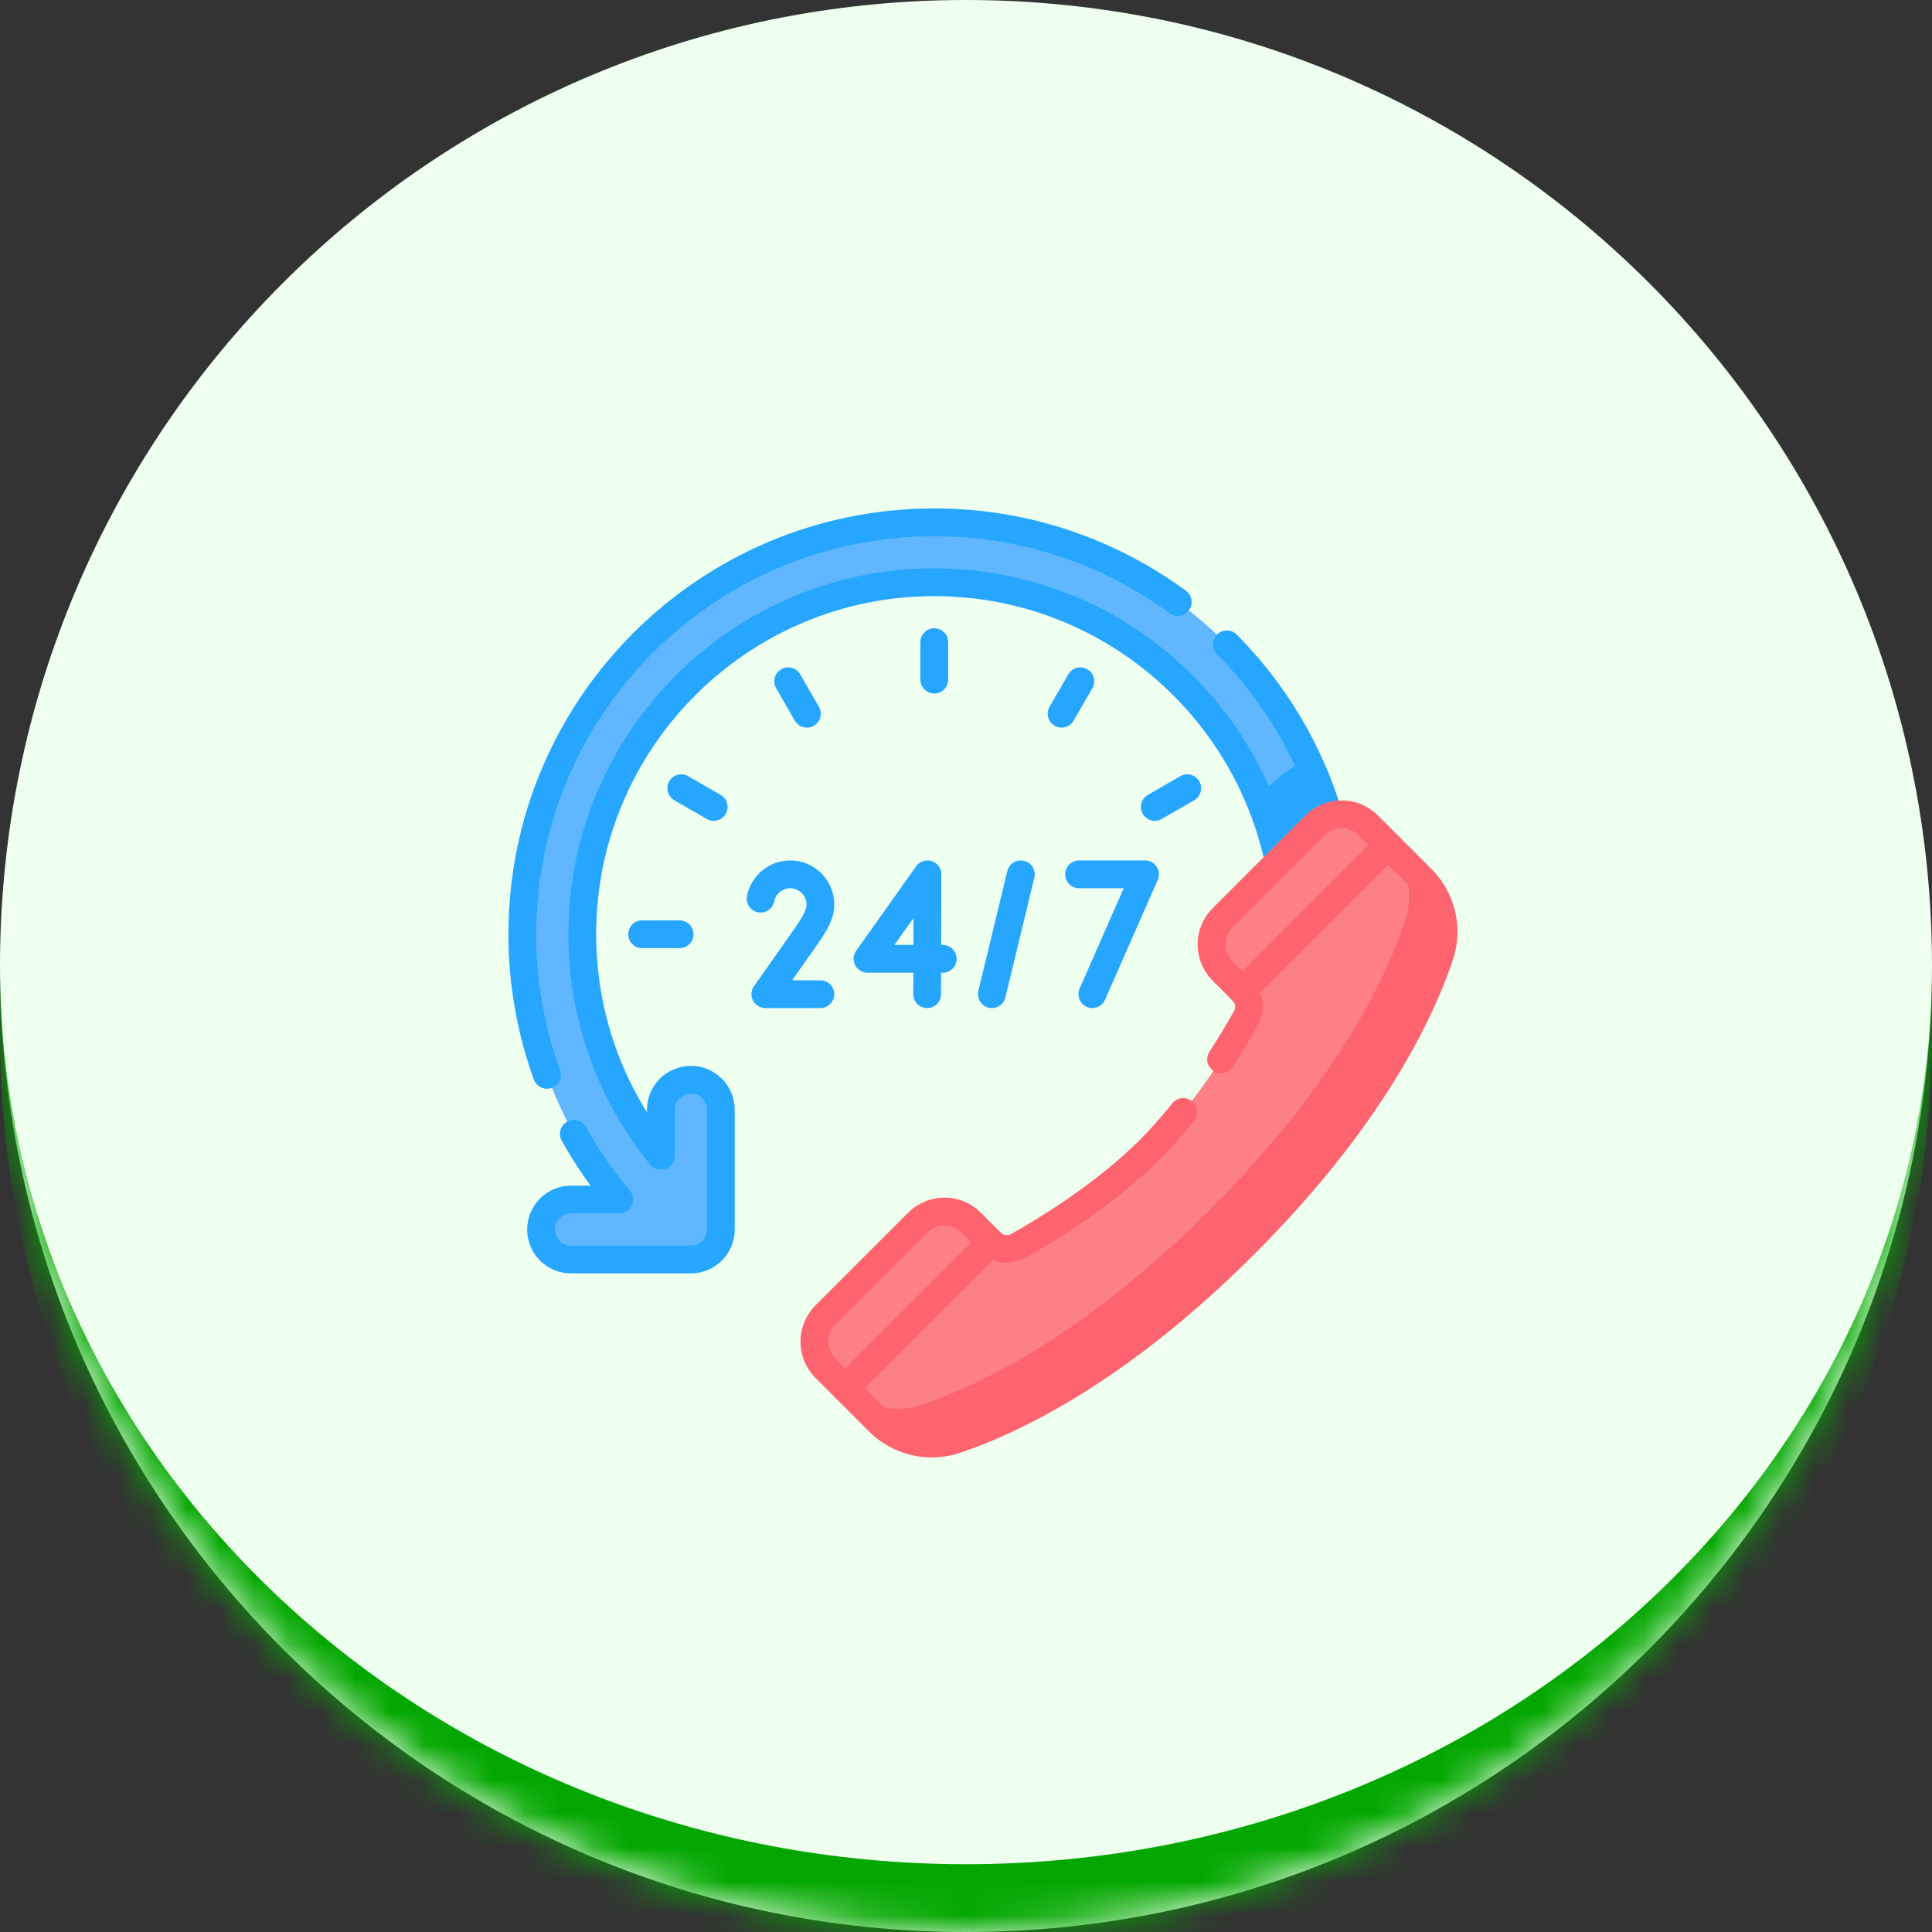
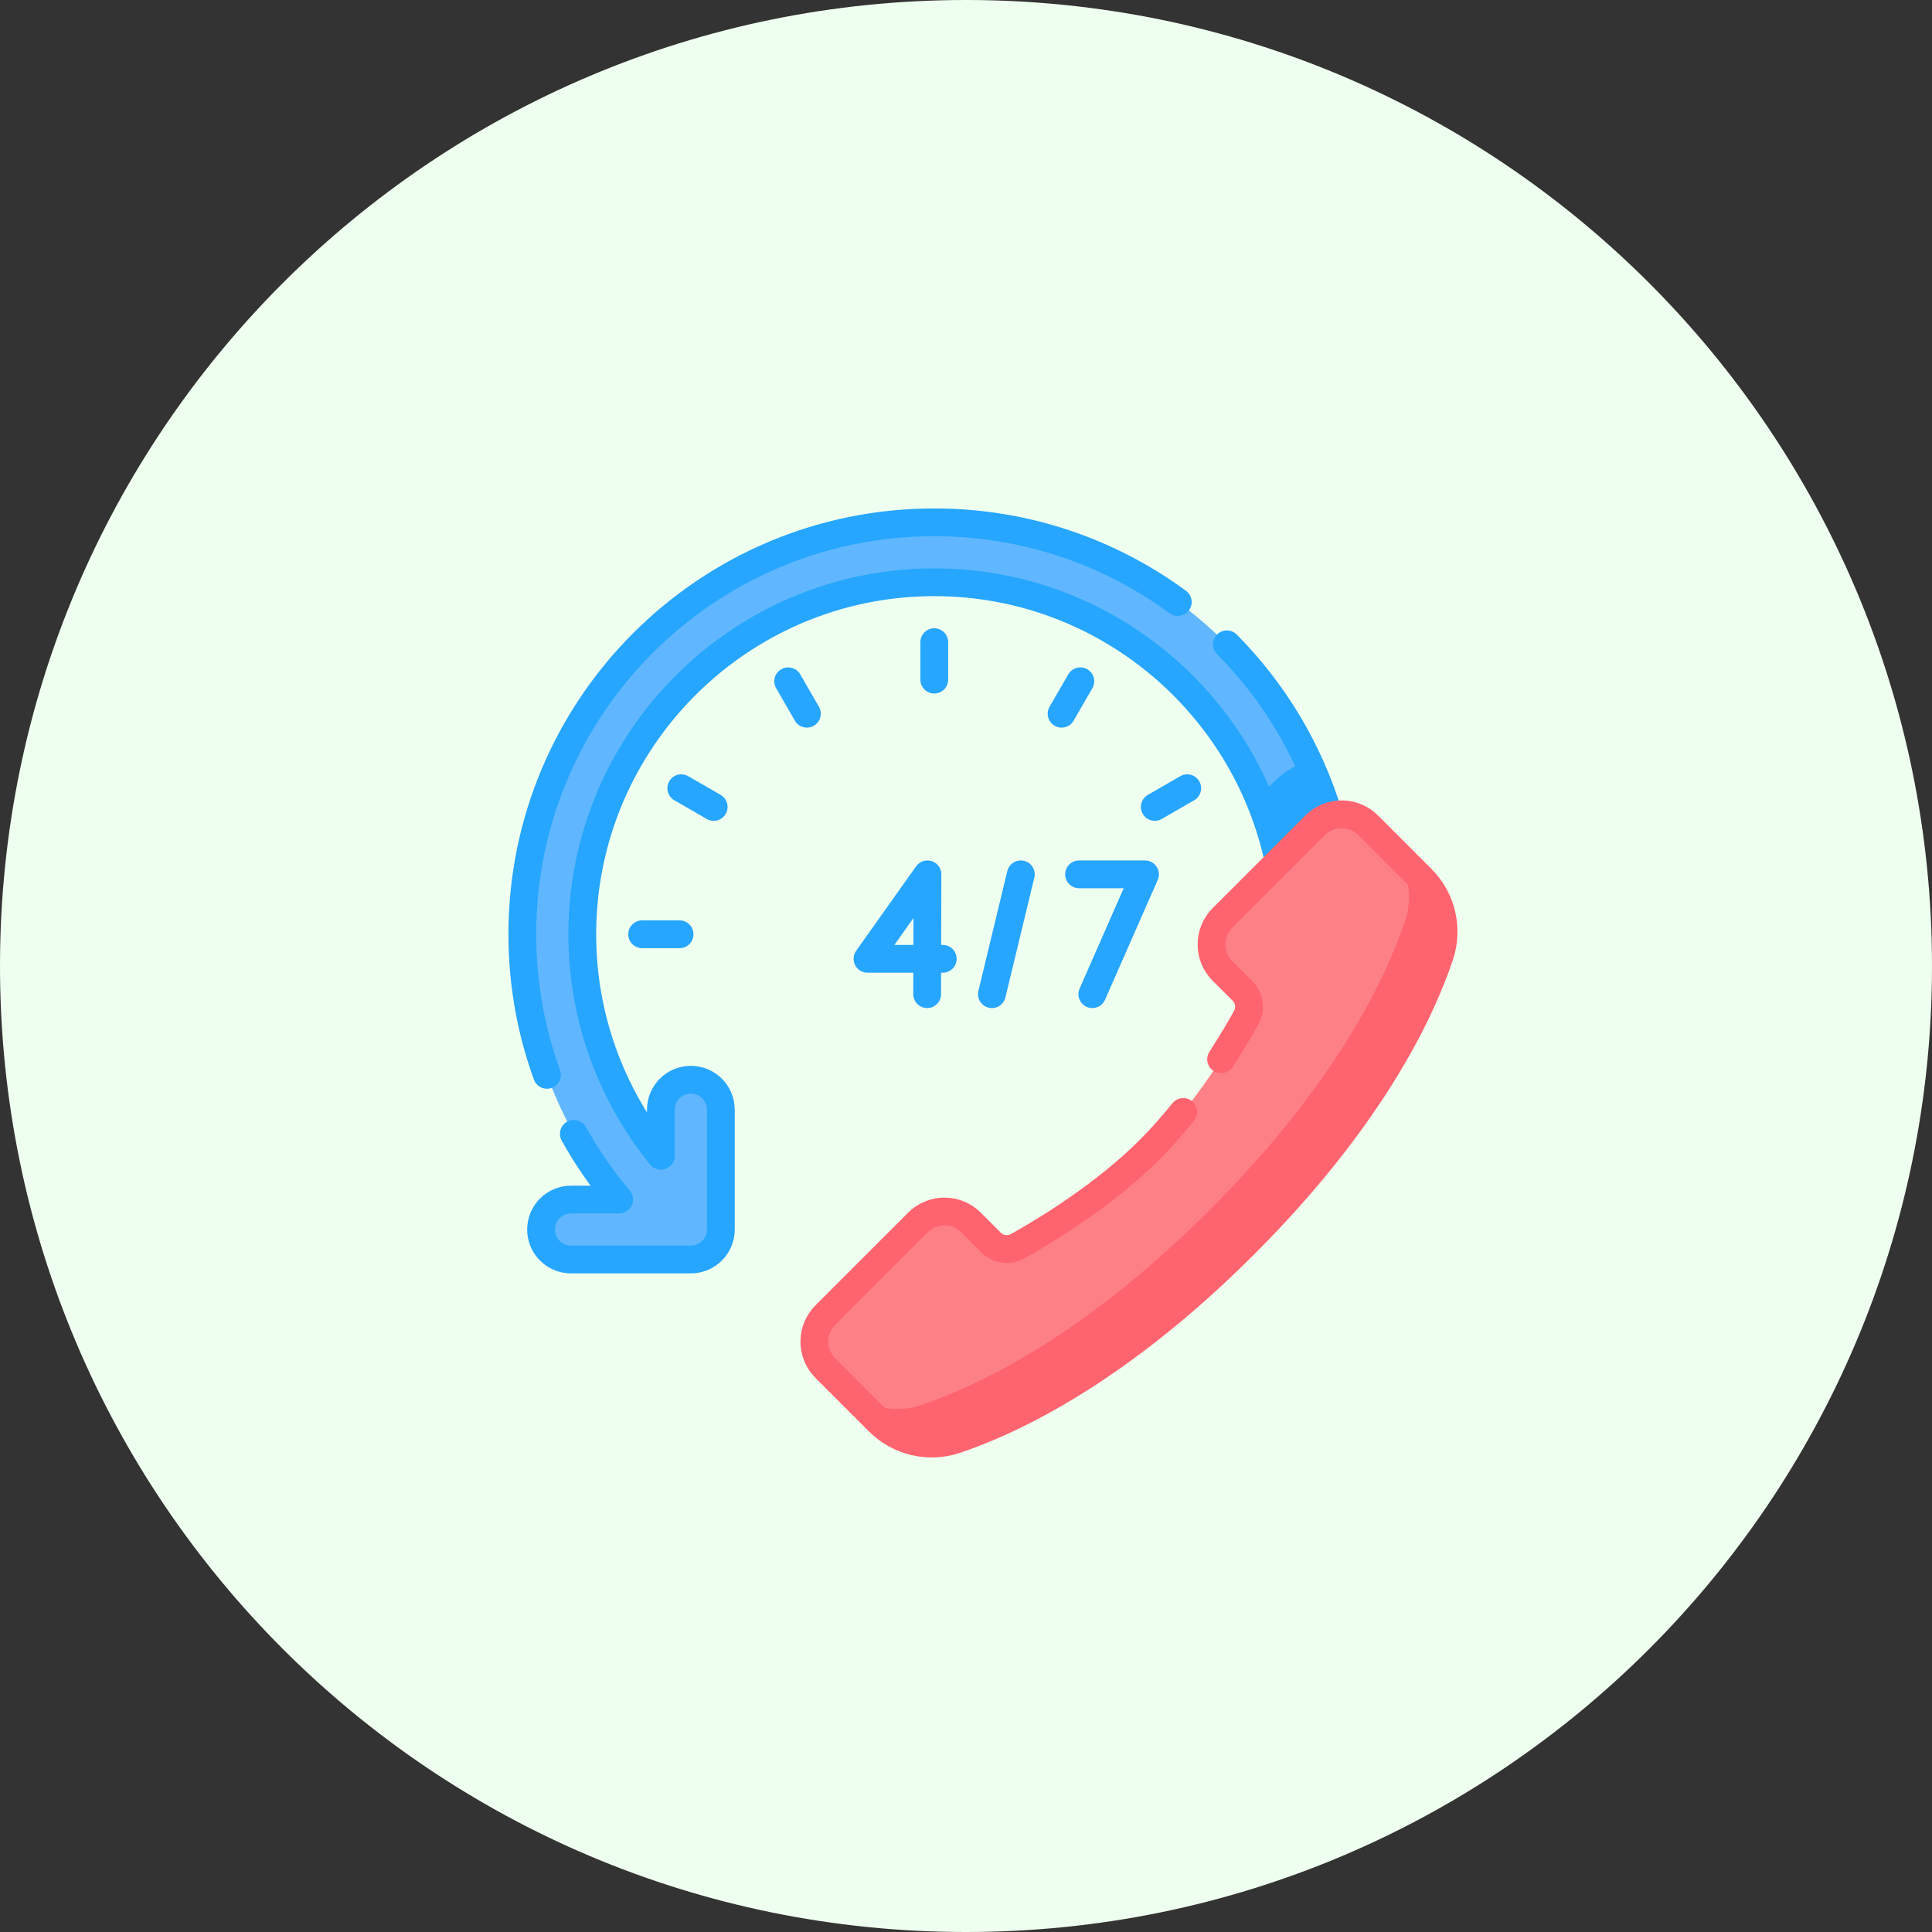
<svg xmlns="http://www.w3.org/2000/svg" width="57" height="57" viewBox="0 0 57 57" fill="none">
  <rect x="0" y="0" width="57" height="57" fill="#333333" stroke="none" />
  <mask id="path-1-inside-1_588_616" fill="white">
-     <path d="M0 28.5C0 12.76 12.76 0 28.5 0C44.24 0 57 12.76 57 28.5C57 44.24 44.24 57 28.5 57C12.76 57 0 44.24 0 28.5Z" />
-   </mask>
+     </mask>
  <path d="M0 28.5C0 12.76 12.76 0 28.5 0C44.24 0 57 12.76 57 28.5C57 44.24 44.24 57 28.5 57C12.76 57 0 44.24 0 28.5Z" fill="#EFFFEF" />
  <path d="M0 0H57H0ZM57 30.5C57 46.24 44.24 59 28.5 59C12.76 59 0 46.24 0 30.5V28.5C0 43.136 12.76 55 28.5 55C44.24 55 57 43.136 57 28.5V30.5ZM0 57V0V57ZM57 0V57V0Z" fill="#03A700" mask="url(#path-1-inside-1_588_616)" />
  <g clip-path="url(#clip0_588_616)">
    <path d="M27.564 15.41C20.852 15.41 15.41 20.852 15.41 27.564C15.41 30.546 16.485 33.276 18.267 35.391H16.846C16.358 35.391 15.963 35.787 15.963 36.275C15.963 36.763 16.358 37.159 16.846 37.159H20.382C20.87 37.159 21.266 36.763 21.266 36.275V32.739C21.266 32.251 20.87 31.855 20.382 31.855C19.894 31.855 19.498 32.251 19.498 32.739V34.099C18.048 32.313 17.178 30.038 17.178 27.564C17.178 21.837 21.837 17.178 27.564 17.178C33.29 17.178 37.949 21.837 37.949 27.564H39.717C39.717 20.852 34.276 15.41 27.564 15.41Z" fill="#60B7FF" />
    <path d="M38.583 22.435C38.2 22.577 37.848 22.8 37.55 23.098L37.129 23.52C37.657 24.763 37.949 26.13 37.949 27.564H39.716C39.717 25.731 39.31 23.993 38.583 22.435Z" fill="#26A6FE" />
    <path d="M27.083 36.067L24.349 38.801C23.918 39.233 23.918 39.932 24.349 40.364L25.928 41.943C26.521 42.536 27.4 42.742 28.196 42.474C29.89 41.904 32.996 40.435 36.716 36.715C40.436 32.995 41.905 29.889 42.475 28.195C42.743 27.399 42.537 26.52 41.944 25.927L40.365 24.348C39.933 23.916 39.234 23.916 38.802 24.348L36.068 27.082C35.636 27.514 35.636 28.213 36.068 28.645L36.657 29.234C36.867 29.444 36.912 29.767 36.767 30.026C36.318 30.829 35.271 32.567 33.919 33.919C32.568 35.27 30.83 36.317 30.027 36.766C29.768 36.911 29.445 36.866 29.235 36.656L28.646 36.067C28.215 35.635 27.515 35.635 27.083 36.067Z" fill="#FD8087" />
    <path d="M41.943 25.927L40.922 24.906C41.516 25.5 41.722 26.378 41.454 27.174C40.883 28.868 39.414 31.974 35.694 35.694C31.975 39.414 28.868 40.883 27.174 41.454C26.378 41.721 25.5 41.516 24.906 40.922L25.927 41.943C26.521 42.536 27.399 42.742 28.195 42.474C29.889 41.904 32.995 40.435 36.715 36.715C40.435 32.995 41.904 29.889 42.474 28.195C42.742 27.399 42.536 26.52 41.943 25.927Z" fill="#FE646F" />
    <path d="M16.93 33.452C17.313 34.142 17.762 34.792 18.267 35.391H16.847C16.358 35.391 15.963 35.787 15.963 36.275C15.963 36.763 16.358 37.159 16.847 37.159H20.382C20.87 37.159 21.267 36.763 21.267 36.275V32.74C21.267 32.251 20.87 31.856 20.382 31.856C19.894 31.856 19.498 32.251 19.498 32.74V34.099C18.049 32.313 17.179 30.038 17.179 27.564C17.179 21.837 21.837 17.178 27.564 17.178C32.556 17.178 36.738 20.72 37.728 25.422" stroke="#26A6FE" stroke-width="0.82" stroke-miterlimit="10" stroke-linecap="round" stroke-linejoin="round" />
    <path d="M16.137 31.711C15.667 30.418 15.41 29.02 15.41 27.564C15.41 20.852 20.852 15.41 27.564 15.41C30.251 15.41 32.736 16.283 34.748 17.761" stroke="#26A6FE" stroke-width="0.82" stroke-miterlimit="10" stroke-linecap="round" stroke-linejoin="round" />
    <path d="M39.213 24.088C38.635 22.148 37.585 20.41 36.197 19.01" stroke="#26A6FE" stroke-width="0.82" stroke-miterlimit="10" stroke-linecap="round" stroke-linejoin="round" />
-     <path d="M24.938 40.953L29.234 36.656" stroke="#FE646F" stroke-width="0.82" stroke-miterlimit="10" stroke-linecap="round" stroke-linejoin="round" />
-     <path d="M40.953 24.937L36.656 29.234" stroke="#FE646F" stroke-width="0.82" stroke-miterlimit="10" stroke-linecap="round" stroke-linejoin="round" />
    <path d="M36.026 31.252C36.346 30.758 36.599 30.327 36.766 30.026C36.911 29.767 36.866 29.444 36.656 29.234L36.067 28.645C35.636 28.214 35.636 27.514 36.067 27.083L38.802 24.348C39.233 23.917 39.933 23.917 40.365 24.348L41.943 25.927C42.537 26.52 42.743 27.399 42.475 28.194C41.905 29.889 40.435 32.995 36.715 36.715C32.996 40.435 29.889 41.904 28.195 42.474C27.399 42.742 26.521 42.536 25.927 41.942L24.349 40.364C23.918 39.933 23.918 39.233 24.349 38.801L27.083 36.067C27.515 35.635 28.214 35.635 28.646 36.067L29.235 36.656C29.444 36.866 29.767 36.91 30.027 36.766C30.829 36.317 32.567 35.27 33.919 33.919C34.272 33.566 34.603 33.187 34.909 32.806" stroke="#FE646F" stroke-width="0.82" stroke-miterlimit="10" stroke-linecap="round" stroke-linejoin="round" />
    <path d="M27.564 18.946V20.051" stroke="#26A6FE" stroke-width="0.82" stroke-miterlimit="10" stroke-linecap="round" stroke-linejoin="round" />
    <path d="M23.254 20.1L23.806 21.057" stroke="#26A6FE" stroke-width="0.82" stroke-miterlimit="10" stroke-linecap="round" stroke-linejoin="round" />
    <path d="M20.1 23.255L21.056 23.807" stroke="#26A6FE" stroke-width="0.82" stroke-miterlimit="10" stroke-linecap="round" stroke-linejoin="round" />
    <path d="M18.945 27.564H20.05" stroke="#26A6FE" stroke-width="0.82" stroke-miterlimit="10" stroke-linecap="round" stroke-linejoin="round" />
    <path d="M35.027 23.255L34.07 23.807" stroke="#26A6FE" stroke-width="0.82" stroke-miterlimit="10" stroke-linecap="round" stroke-linejoin="round" />
    <path d="M31.873 20.1L31.32 21.057" stroke="#26A6FE" stroke-width="0.82" stroke-miterlimit="10" stroke-linecap="round" stroke-linejoin="round" />
    <path d="M30.117 25.796L29.264 29.331" stroke="#26A6FE" stroke-width="0.82" stroke-miterlimit="10" stroke-linecap="round" stroke-linejoin="round" />
    <path d="M31.836 25.796H33.781L32.227 29.331" stroke="#26A6FE" stroke-width="0.82" stroke-miterlimit="10" stroke-linecap="round" stroke-linejoin="round" />
    <path d="M27.814 28.288H25.594L27.363 25.796L27.354 29.331" stroke="#26A6FE" stroke-width="0.82" stroke-miterlimit="10" stroke-linecap="round" stroke-linejoin="round" />
-     <path d="M22.441 26.513C22.522 26.104 22.882 25.796 23.314 25.796C23.805 25.796 24.203 26.194 24.203 26.685C24.203 26.977 24.059 27.213 23.817 27.574C22.708 29.158 22.58 29.331 22.58 29.331H24.203" stroke="#26A6FE" stroke-width="0.82" stroke-miterlimit="10" stroke-linecap="round" stroke-linejoin="round" />
  </g>
  <defs>
    <clipPath id="clip0_588_616">
      <rect width="28" height="28" fill="white" transform="translate(15 15)" />
    </clipPath>
  </defs>
</svg>